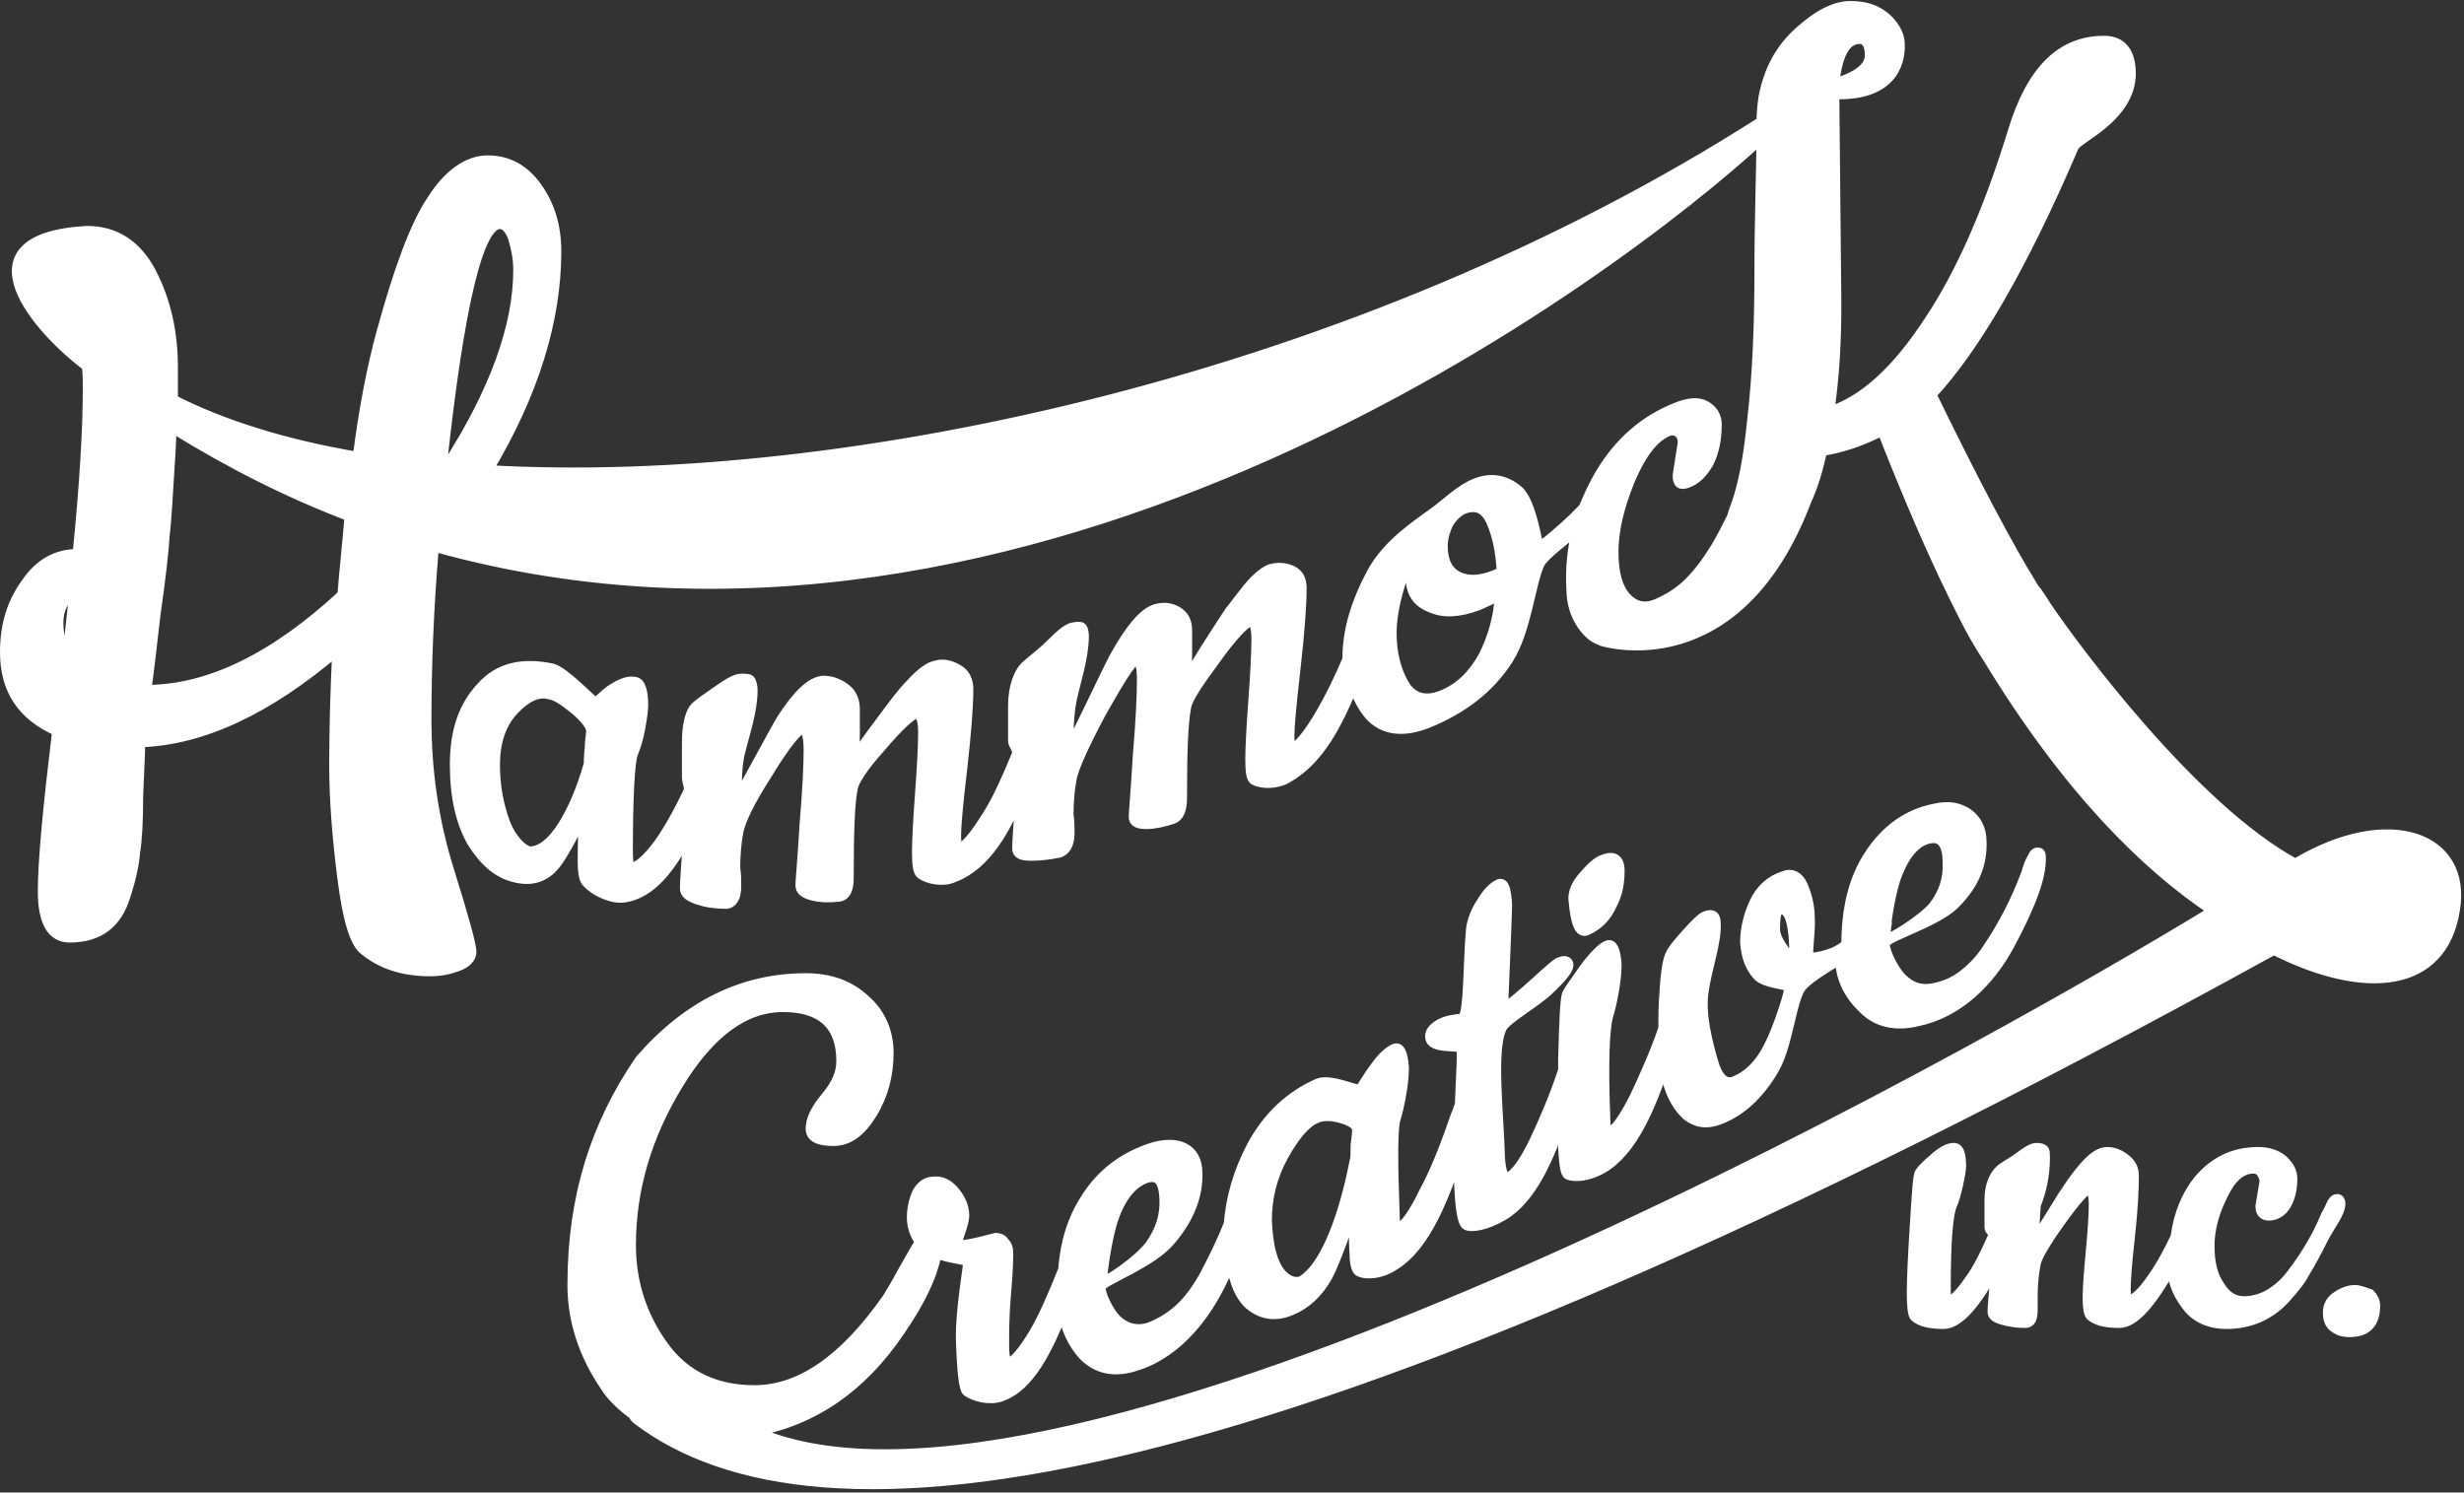
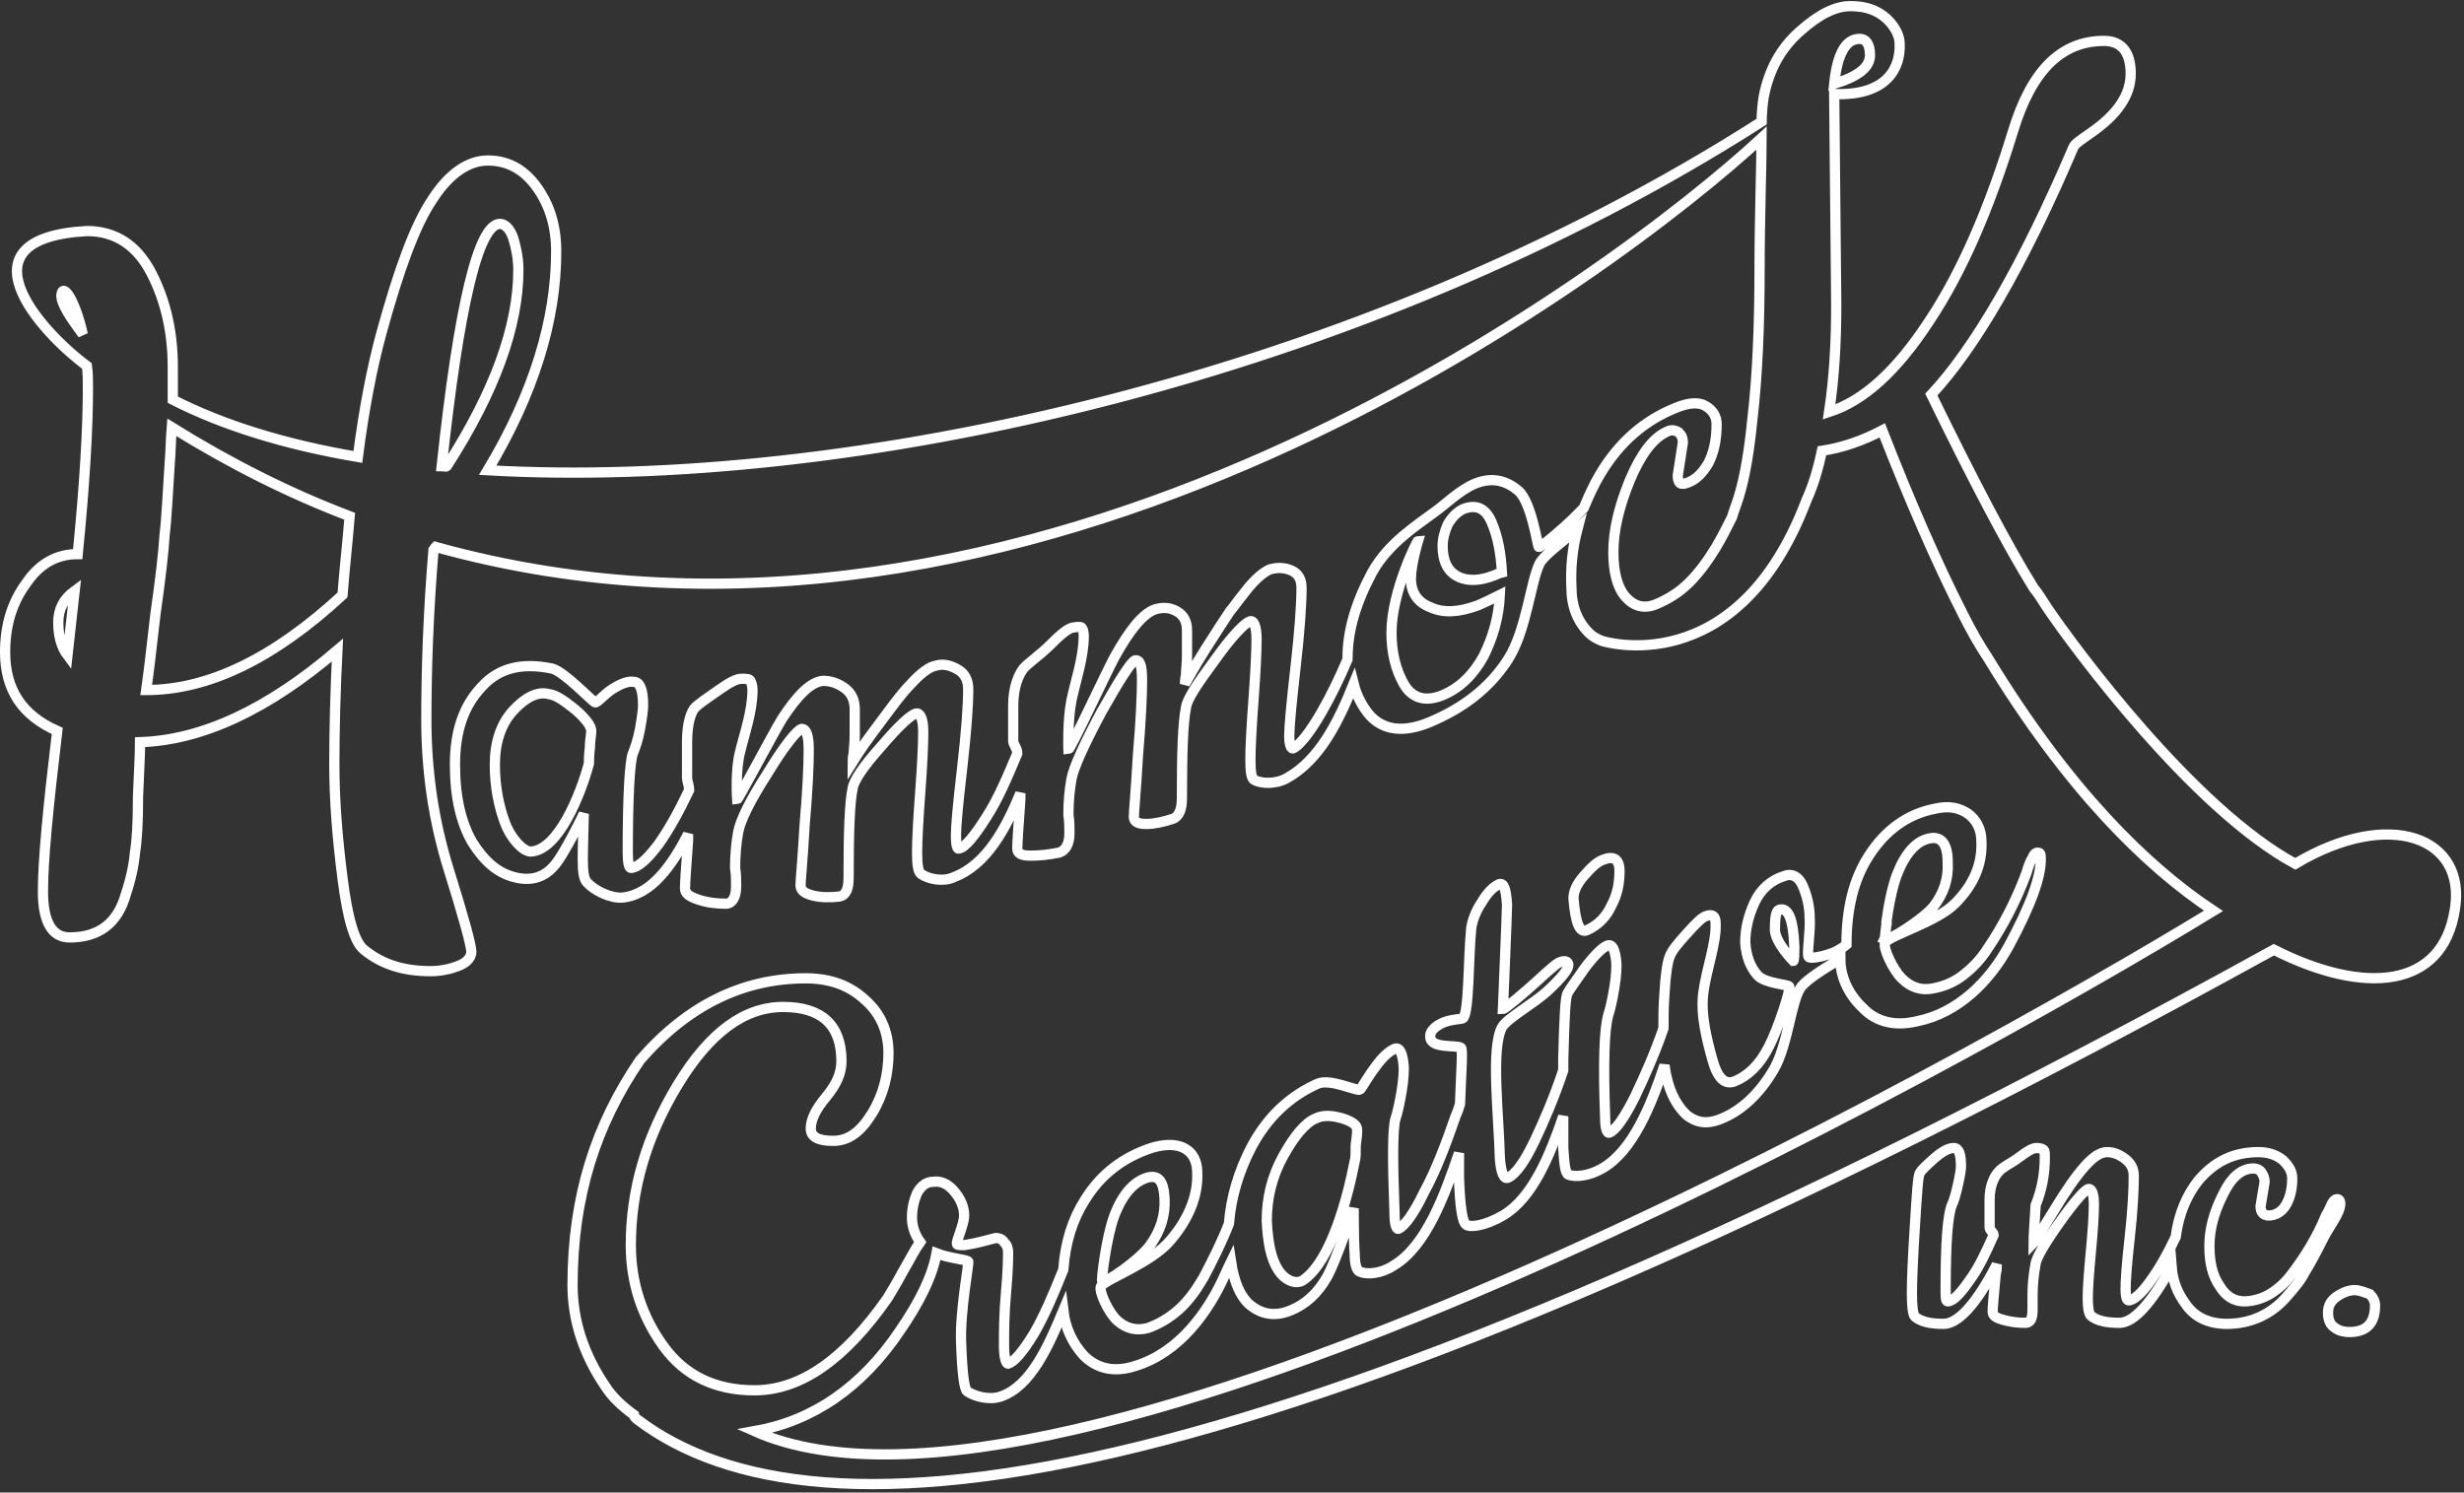
<svg xmlns="http://www.w3.org/2000/svg" width="241px" height="146px" viewBox="0 0 241 146" version="1.1">
  <rect x="0" y="0" width="241" height="146" fill="#333333" stroke="none" />
  <title>hc-logo</title>
  <desc>Created with Sketch.</desc>
  <defs />
  <g id="Page-1" stroke="none" stroke-width="1" fill="none" fill-rule="evenodd">
    <g id="hc-logo">
      <path d="M228.9,117.7 C228.9,117.5 228.8,117.3 228.6,117.3 C228.4,117.3 228.3,117.4 228.1,117.7 C228,117.9 227.8,118.4 227.5,118.9 C226.6,121.1 225.4,123 224.1,124.7 C223.5,125.5 222.8,126.1 222,126.6 C221.3,127 220.4,127.3 219.5,127.3 C218.5,127.3 217.7,126.8 217.1,125.8 C216.4,124.8 216.1,123.5 216.1,121.9 C216.1,120.3 216.5,118.7 217.4,116.9 C218.2,115.2 219.2,114.3 220.4,114.3 C220.7,114.3 221,114.4 221.2,114.7 C221.4,115 221.5,115.3 221.5,115.6 L221.1,118 C221.1,118.6 221.4,118.9 221.9,118.9 C222.5,118.9 223.1,118.6 223.5,118 C223.9,117.4 224.2,116.5 224.2,115.3 C224.2,114.6 223.9,114.1 223.3,113.5 C222.7,113 221.9,112.7 220.9,112.7 C218.5,112.7 216.6,113.6 215,115.5 C213.9,116.9 213.1,118.7 212.8,121 C212,122.7 211.2,124.1 210.4,125.2 C209.5,126.5 208.7,127.2 208.2,127.2 C208,127.2 207.9,126.8 207.9,126.1 C207.9,125.4 208,123.7 208.3,121.1 C208.6,118.4 208.7,116.4 208.7,115 C208.7,114.3 208.4,113.8 207.9,113.4 C207.4,113 206.8,112.7 206.1,112.7 C205.4,112.7 204.7,113.2 203.9,114.1 C203.1,115 202.1,116.4 200.9,118.4 C199.7,120.3 199.1,121.4 198.9,121.6 C198.9,120.9 199,119.7 199.1,117.9 C199.7,116.4 200,114.9 200,113.2 C200,112.9 200,112.6 199.9,112.5 C199.8,112.4 199.6,112.3 199.2,112.3 C198.8,112.3 198.3,112.6 197.5,113.2 C196.7,113.8 195.8,114.2 195.5,114.6 C195.2,114.9 194.6,115.8 194.6,117.3 L194.6,120.1 C194.6,120.3 195,120.6 195,120.8 C194.2,122.6 193.5,124.1 192.6,125.3 C191.7,126.6 191,127.3 190.5,127.3 C190.3,127.3 190.3,126.9 190.3,126 C190.3,121.6 190.5,118.9 190.9,117.9 C191.1,117.5 191.3,116.8 191.5,115.9 C191.7,115 191.8,114.4 191.8,114.1 C191.8,112.9 191.6,112.3 191.1,112.3 C190.6,112.3 190,112.6 189.2,113.3 C188.4,114 187.9,114.5 187.8,114.7 C187.6,114.9 187.5,116.6 187.3,119.8 C187.1,122.9 187,125.2 187,126.5 C187,127.8 187.1,128.6 187.3,128.8 C187.9,129.3 188.8,129.5 190.1,129.5 C191.5,129.5 193.3,127.6 195.3,123.7 C195.3,124 195.3,124.3 195.2,124.6 C195,126.7 194.9,127.9 194.9,128.3 C194.9,128.7 195.2,128.9 195.9,129.1 C196.6,129.3 197.3,129.4 198.1,129.4 C198.6,129.4 198.8,129 198.8,128.1 L198.8,126.7 C198.8,125.7 198.9,124.7 199.1,123.6 C199.2,123 200,121.6 201.5,119.5 C203,117.4 204,116.3 204.3,116.3 C204.6,116.3 204.8,116.8 204.8,117.8 C204.8,118.8 204.7,120.4 204.5,122.5 C204.3,124.6 204.2,126.1 204.2,127 C204.2,127.9 204.3,128.5 204.5,128.7 C205.1,129.2 206,129.4 207.3,129.4 C208.7,129.4 210.4,127.5 212.4,123.9 C212.5,125.2 212.9,126.4 213.8,127.6 C214.7,128.9 216.1,129.5 217.8,129.5 C220.1,129.5 222.1,128.6 223.6,126.9 C224.3,126.1 225,125.3 225.4,124.5 C225.9,123.7 226.5,122.6 227.2,121.2 C227.9,119.8 228.9,118.7 228.9,117.7 Z M230.3,126.2 C229.8,126.2 229.2,126.4 228.6,126.8 C228,127.2 227.7,127.7 227.7,128.4 C227.7,129.1 227.9,129.6 228.4,129.9 C228.8,130.2 229.3,130.3 229.8,130.3 C231.5,130.3 232.3,129.4 232.3,127.7 C232.3,127.3 232.1,126.9 231.8,126.6 C231.2,126.4 230.8,126.2 230.3,126.2 Z M155.2,91 C156.3,90.5 157.1,89.7 157.6,88.6 C158.2,87.5 158.4,86.4 158.4,85.2 C158.4,84 157.8,83.7 156.8,84.1 C156.2,84.3 155.6,84.9 154.9,85.7 C154.2,86.5 153.9,87.2 153.9,87.9 C154.1,90.3 154.5,91.3 155.2,91 Z M224.5,84.5 C214.5,79.1 202.9,63.4 200.2,59.4 C199.8,58.8 199.4,58.1 198.9,57.5 C196.3,53.3 193,47 188.9,38.6 C193.1,34.1 197.8,26.1 202.8,14.4 C202.9,14.1 203.5,13.7 204.5,13 C207.1,11.2 208.4,9.3 208.4,7.2 C208.4,5.1 207.5,4 205.8,4 C201.6,4 198.7,6.9 196.9,12.8 C194.6,20.3 191.9,26.6 188.7,31.4 C185.5,36.3 182.3,39.2 178.9,40.3 C179.4,37 179.6,33.5 179.6,29.8 L179.4,9.2 C184.7,9.4 185.9,6.5 185.8,4.3 C185.8,2.9 184.5,1.8 184.5,1.8 C183.6,1 182.5,0.6 181,0.6 C179.5,0.6 177.9,1.4 176,3.1 C174.1,4.8 173,6.9 172.5,9.5 C172.4,10.1 172.3,11.2 172.3,11.9 C132.9,37.1 82.8,48 47.7,46 C52.2,38.5 54.4,31.3 54.4,24.6 C54.4,22.2 53.8,20.1 52.5,18.3 C51.2,16.5 49.6,15.7 47.7,15.7 C45.8,15.7 43.9,17 42.3,19.5 C40.6,22 39,26.4 37.3,32.6 C36.4,35.9 35.6,40 35,44.7 C27.9,43.5 21.8,41.6 16.9,39.1 C16.9,38.1 16.9,37 16.9,35.9 C16.9,32.5 16.2,29.4 14.8,26.7 C13.4,24 11.3,22.6 8.5,22.6 C-4.2,23.3 3.8,32.3 8.5,35.8 C8.6,36.5 8.6,37.2 8.6,38 C8.6,41.8 8.3,47.2 7.6,54.2 C5.6,54.2 3.9,55.1 2.6,57 C1.2,58.9 0.5,61.1 0.5,63.8 C0.5,67.5 2.2,70 5.6,71.5 C4.7,79 4.2,84.2 4.2,87.2 C4.2,90.2 5.1,91.7 6.8,91.7 C9.7,91.7 11.5,90.3 12.3,87.5 C12.8,86 13.1,84.6 13.2,83.4 C13.4,82.2 13.5,80.4 13.5,77.9 C13.6,75.4 13.7,73.7 13.7,72.6 C19.8,72.4 26.2,69.4 33,63.6 C32.8,67.6 32.7,71.4 32.7,74.8 C32.7,78.3 33,82 33.5,85.9 C34,89.9 34.7,92.2 35.6,92.9 C37.3,94.3 39.4,95 42.1,95 C43.1,95 44,94.8 44.8,94.5 C45.6,94.2 46.1,93.7 46.1,93.1 C46.1,92.5 45.4,89.9 43.9,85.1 C42.4,80.3 41.7,75.4 41.7,70.4 C41.7,65.3 41.9,59.8 42.4,53.8 C42.5,53.7 42.5,53.6 42.6,53.5 C100.9,69.7 158,26.7 172.3,13.5 C172.3,15.6 172.1,21.7 172.1,26.2 C172.1,31.8 171.9,36.7 171.4,41 C171.1,44 170.7,46.5 170.1,48.5 C169.9,49.2 169.6,49.9 169.4,50.6 C168.9,51.6 168.4,52.6 167.8,53.6 C167,54.9 166.2,56 165.2,57 C164.3,57.9 163.2,58.6 162,59.1 C160.8,59.6 159.8,59.3 159,58.4 C158.2,57.5 157.8,56 157.8,54 C157.8,52 158.3,49.7 159.4,47 C160.5,44.4 161.7,42.8 163.1,42.2 C163.5,42 163.9,42.1 164.2,42.3 C164.5,42.6 164.6,42.9 164.6,43.3 C164.4,44.6 164.3,45.2 164.1,46.5 C164.1,47.3 164.4,47.5 165.1,47.2 C165.9,46.9 166.5,46.3 167.1,45.3 C167.6,44.3 167.9,43.1 167.9,41.5 C167.9,40.7 167.5,40.1 166.8,39.7 C166.1,39.3 165.1,39.4 163.9,39.9 C160.9,41.1 158.4,43.2 156.5,46.4 C155.9,47.4 155.4,48.5 154.9,49.7 C154.6,50 154.2,50.4 153.8,50.8 C153.2,51.4 150.7,53.6 150.5,53.5 C150.4,53.5 149.8,49.1 148.5,48 C147.2,46.9 145.8,46.7 144.3,47.3 C142.8,47.9 141.3,49.4 140.3,50.1 C138.7,51.3 135.8,53.1 134.2,56 C132.6,59 131.8,61.7 131.8,64.4 C131.8,64.4 131.8,64.5 131.8,64.5 C131,66.4 130.1,68.2 129.3,69.6 C128.1,71.7 127.1,72.9 126.5,73.2 C126.3,73.3 126.1,72.9 126.1,72 C126.1,71.1 126.3,68.9 126.7,65.4 C127.1,61.9 127.3,59.2 127.3,57.5 C127.3,56.7 127,56.1 126.3,55.8 C125.6,55.5 124.9,55.5 124.2,55.7 C123.5,56 122.6,56.8 121.7,58 C121.2,58.6 120.8,59.2 120.3,59.8 C119.9,60.4 119.1,61.6 117.9,63.5 C116.7,65.4 115.9,66.9 115.9,66.9 C115.9,66.9 115.9,66.5 116,66 C116,65.6 116.1,64.9 116.1,64.2 C116.1,63.4 116.1,62.6 116.1,61.7 C116.1,60.8 115.8,60.2 115.1,59.8 C114.4,59.4 113.7,59.4 113,59.6 C111.8,60 110.5,61.6 109,64.3 C108.2,65.8 104.7,73.3 104.5,73.3 C104.5,73.3 104.4,70.5 104.8,68.5 C105.2,66.6 106,64.3 106,62.2 C106,61.8 105.9,61.5 105.8,61.4 C105.7,61.3 105.4,61.3 104.9,61.4 C104.4,61.5 103.7,62.1 102.7,63.1 C101.7,64.1 100.5,64.9 100.1,65.4 C99.7,65.9 99.1,67.1 99.1,69 C99.1,70.4 99.1,71.1 99.1,72.5 C99.1,72.8 99.5,73.2 99.5,73.7 C98.5,76.1 97.6,78.2 96.5,79.9 C95.3,81.8 94.4,82.9 93.8,83 C93.6,83.1 93.5,82.6 93.5,81.7 C93.5,80.8 93.7,78.6 94.1,75.2 C94.5,71.7 94.7,69.1 94.7,67.4 C94.7,66.6 94.4,65.9 93.7,65.5 C93,65.1 92.3,64.9 91.6,65.1 C90.9,65.2 90,65.9 89.1,66.9 C88.6,67.4 88.2,67.9 87.8,68.4 C87.4,68.9 86.6,70 85.4,71.6 C84.2,73.2 83.4,74.5 83.4,74.5 C83.4,74.5 83.4,74.1 83.5,73.7 C83.5,73.3 83.6,72.7 83.6,71.9 C83.6,71.1 83.6,70.3 83.6,69.4 C83.6,68.5 83.3,67.8 82.6,67.3 C81.9,66.8 81.2,66.6 80.5,66.6 C79.3,66.7 78,68 76.5,70.3 C75.7,71.6 72.2,78.2 72.1,78.2 C72.1,78.2 71.9,75.3 72.4,73.5 C72.8,71.8 73.6,69.6 73.6,67.5 C73.6,67.1 73.5,66.8 73.4,66.6 C73.3,66.4 73,66.4 72.5,66.4 C72,66.4 71.3,66.8 70.3,67.5 C69.3,68.2 68.4,68.8 68,69.2 C67.6,69.6 67.2,70.7 67.2,72.6 C67.2,74 67.2,74.7 67.2,76.1 C67.2,76.4 67.4,76.8 67.4,77.3 C66.4,79.4 65.4,81.2 64.4,82.6 C63.2,84.2 62.3,84.9 61.7,84.9 C61.5,84.9 61.4,84.3 61.4,83.3 C61.4,77.8 61.6,74.5 61.9,73.7 C62.1,73.2 62.4,72.4 62.6,71.3 C62.8,70.2 62.9,69.4 62.9,69 C62.9,67.5 62.6,66.7 62,66.7 C61.4,66.6 60.7,66.9 59.9,67.4 C59.1,67.9 58.4,68.8 58.2,68.7 C57.9,68.6 55.2,65.7 54,65.4 C51.1,64.8 48.8,65.3 47.1,67.2 C45.3,69.1 44.5,71.6 44.5,74.8 C44.5,78 45.1,80.5 46.2,82.4 C47.4,84.3 48.7,85.4 50.3,85.8 C51.8,86.2 53.1,85.9 54.1,84.8 C55.1,83.8 57.1,79.6 57.1,79.6 C57.1,79.6 57,83 57,84.1 C57,85.2 57.1,86 57.4,86.3 C58.1,87.1 59.7,87.9 60.9,87.8 C63.8,87.5 65.8,84.5 67.3,81.6 C67.3,81.8 67.3,82 67.3,82.2 C67.1,84.9 67,86.4 67,86.9 C67,87.4 67.4,87.7 68.3,88 C69.2,88.3 70.1,88.4 71,88.4 C71.6,88.4 72,87.8 72,86.7 C72,86 72,85.6 71.9,84.9 C71.9,83.7 72,82.5 72.2,81.4 C72.4,80.3 73.3,78.4 75.1,75.6 C76.8,72.8 78,71.4 78.4,71.3 C78.9,71.3 79.1,72 79.1,73.4 C79.1,74.8 79,77.2 78.7,80.7 C78.5,84.2 78.3,86.1 78.3,86.6 C78.3,87.1 78.7,87.4 79.5,87.6 C80.3,87.8 81.2,87.8 82.1,87.7 C82.7,87.6 83,87 83,85.9 C83,81.4 83.1,78.5 83.4,77.1 C83.5,76.4 84.4,75 86.2,73 C87.9,71 89.1,69.9 89.6,69.8 C90,69.7 90.3,70.3 90.3,71.6 C90.3,72.9 90.2,74.9 90,77.6 C89.8,80.3 89.7,82.2 89.7,83.4 C89.7,84.6 89.8,85.3 90.1,85.5 C90.8,86 92.3,86.3 93.3,85.8 C96.5,84.6 98.4,81 99.8,77.6 C99.8,77.8 99.8,78 99.8,78.2 C99.6,80.9 99.5,82.5 99.5,83 C99.5,83.5 99.9,83.7 100.8,83.7 C101.7,83.7 102.6,83.6 103.6,83.4 C104.2,83.2 104.6,82.6 104.6,81.5 C104.6,80.8 104.6,80.4 104.5,79.7 C104.5,78.5 104.6,77.3 104.8,76.2 C105,75.1 106,72.9 107.7,69.7 C109.5,66.5 110.6,64.8 111,64.6 C111.5,64.5 111.7,65.1 111.7,66.5 C111.7,67.9 111.6,70.4 111.3,73.9 C111.1,77.4 110.9,79.4 110.9,79.9 C110.9,80.4 111.3,80.6 112.1,80.6 C112.9,80.6 113.8,80.4 114.7,80.1 C115.3,79.9 115.6,79.2 115.6,78.1 C115.6,73.6 115.7,70.7 116,69.2 C116.1,68.4 117.1,66.9 118.8,64.6 C120.5,62.2 121.7,61 122.2,60.8 C122.6,60.6 122.9,61.2 122.9,62.5 C122.9,63.8 122.8,65.8 122.6,68.5 C122.4,71.2 122.3,73.2 122.3,74.3 C122.3,75.5 122.4,76.2 122.7,76.3 C123.4,76.7 124.9,76.7 125.9,76.1 C129.1,74.3 130.9,70.6 132.4,66.9 C132.7,68.1 133.3,69.2 134,70 C135.3,71.4 137.2,71.7 139.7,70.7 C143.1,69.3 145.7,67.3 147.5,64.5 C149.3,61.7 149.7,56.9 150.6,55.1 C151.1,54.2 153,52.9 154.3,51.7 C153.8,53.6 153.6,55.5 153.7,57.5 C153.7,59.3 154.3,60.8 155.4,61.9 C155.8,62.3 156.2,62.5 156.7,62.7 L156.7,62.7 C156.7,62.7 169.9,66.9 176.7,48.9 C177.3,47.6 177.8,46 178.2,44.1 C180.2,43.8 182.2,43.1 184.1,42.1 C186.8,49 189.4,55 192,60.1 C192.8,61.7 193.6,63.1 194.4,64.3 C202.3,77.3 210,84.8 216.5,89.1 C191.3,104.5 103.7,153.3 73.8,140 C79.5,139 84.3,135.7 88,130.2 C90,127.3 91.2,124.8 91.6,122.6 C92.9,123.1 94.5,123.2 94.7,123.4 C94.8,123.5 93.9,128.2 94,131.2 C94.1,134.2 94.3,135.9 94.6,136.1 C95.3,136.6 96.8,137 97.9,136.6 C100.8,135.6 102.5,131.8 104,128.2 C104.2,129.9 104.9,131.4 106,132.6 C107.3,133.9 109,134.3 111.1,133.6 C115.3,132.3 118.2,128.4 119.9,124.5 C120.1,124.1 120.2,123.8 120.4,123.4 C120.7,125.4 121.3,126.8 122.2,127.6 C123.4,128.6 124.7,128.8 126.2,128.2 C127.7,127.6 128.9,126.5 129.8,124.9 C130.7,123.3 132.4,118.2 132.4,118.2 C132.4,118.2 132.4,121.5 132.5,122.6 C132.5,123.7 132.7,124.3 133,124.4 C133.7,124.7 135.1,124.6 136.3,123.8 C139.5,121.9 141.3,116.9 142.7,112.8 C142.7,113.7 142.7,114.5 142.7,115.2 C142.8,117.9 143,119.5 143.4,119.8 C143.8,120.1 145.3,119.9 147,118.9 C149.9,117.2 151.6,113 152.9,109.2 C152.9,110.5 152.9,111.6 152.9,112.3 C153,113.9 153.1,114.8 153.4,114.9 C154.1,115.2 155.5,115 156.7,114.3 C159.7,112.6 161.5,108.1 162.8,104.2 C163.1,106.5 163.9,108.1 165,109.1 C165.9,109.8 166.9,110 168.2,109.5 C170.3,108.7 172.1,107 173.5,104.6 C174.9,102.2 175.2,97.7 176.2,96.5 C176.8,95.8 178,95 180,93.8 C180,93.8 180,93.8 180,93.8 C180,95.8 181,97.5 182.3,98.7 C183.6,100 185.4,100.4 187.5,99.9 C191.5,99.1 194.6,96 196.5,92.5 C198.6,88.6 199.7,85.7 199.6,83.8 C199.6,83.5 199.5,83.4 199.3,83.4 C199.1,83.4 198.9,83.6 198.8,83.9 C198.6,84.2 198.4,84.7 198.2,85.4 C197.2,88.1 195.9,90.6 194.4,92.8 C193.7,93.9 192.9,94.7 192,95.4 C191.1,96.1 190.1,96.5 189,96.7 C187.9,96.9 186.9,96.6 186,95.7 C185.1,94.8 184.1,92.6 184.4,92.2 C184.8,91.5 189.4,90.2 191.2,88.4 C193,86.6 193.9,84.6 193.8,82.3 C193.8,81.1 193.3,80.2 192.5,79.6 C191.6,79 190.6,78.8 189.3,79.1 C186.6,79.6 184.4,81.2 182.8,83.7 C181.3,86 180.6,88.9 180.6,92.4 C180,92.9 179.4,93.2 178.7,93.4 C178.1,93.6 177,93.8 176.9,93.6 C176.7,93.4 177.1,91 177,89.8 C177,88.6 176.7,87.5 176.3,86.6 C175.9,85.7 175.2,85.4 174.5,85.7 C173.2,86.1 172.2,87 171.6,88.3 C171,89.6 170.7,90.9 170.7,92.2 C170.8,93.6 171.2,94.6 171.9,95.4 C172.6,96.2 174.9,96.3 175,96.5 C175.2,96.7 173.9,100.7 173,102.4 C172.1,104.2 170.9,105.3 169.6,105.8 C168.7,106.1 168,105.5 167.5,103.7 C167,101.9 166.3,99.3 166.6,97.1 C166.9,94.8 167.9,92.2 167.8,90.3 C167.8,89.6 167.5,89.4 166.9,89.6 C166.5,89.7 165.9,90.3 165,91.3 C164.1,92.3 163.5,93 163.3,93.6 C163.1,94.1 162.9,95.3 162.8,97.2 C162.7,98.5 162.7,99.6 162.7,100.6 C161.8,103.2 160.8,105.4 159.9,107.3 C158.9,109.3 158,110.6 157.4,110.8 C157.2,110.9 157,110.4 157,109.4 C156.8,104.1 156.9,100.7 157.3,99.3 C157.5,98.7 157.7,97.8 157.9,96.6 C158.1,95.4 158.1,94.6 158.1,94.3 C158,92.9 157.7,92.3 157.2,92.5 C156.7,92.7 155.9,93.5 155,94.7 C154.1,96 153.5,96.8 153.3,97.2 C153.1,97.6 153,99.7 152.9,103.6 C152.9,104 152.9,104.3 152.9,104.7 C152,107.4 151,109.7 150.1,111.6 C149.1,113.7 148.2,114.9 147.5,115.2 C147.1,115.4 146.8,114.7 146.7,113.3 C146.6,109.1 145.8,102.6 146.9,100.5 C147.4,99.6 150,98.2 151.4,96.9 C152.8,95.6 153.4,94.8 153.4,94.4 C153.4,94 153,93.9 152.4,94.2 C152.2,94.3 151.5,94.9 150.3,96 C149.1,97.1 147.2,98.7 147,98.7 C147,98.7 147.4,89.2 147.4,88.5 C147.3,87 147.1,86.3 146.6,86.5 C146,86.8 145.5,87.3 144.9,88.3 C144.3,89.2 144,90.1 143.9,90.8 C143.6,93.8 143.7,99 143.1,99.6 C143,99.7 141.8,99.7 141,100.1 C140.2,100.5 139.8,101 139.9,101.5 C140,102.6 142.6,102.2 142.9,102.5 C143.1,102.6 142.9,105.1 142.8,108 C142.7,108.3 142.6,108.7 142.4,109.1 C141.4,112 140.4,114.6 139.3,116.6 C138.3,118.7 137.4,119.9 136.8,120.2 C136.6,120.3 136.4,119.8 136.4,118.8 C136.2,113.5 136.2,110.3 136.5,109.4 C136.7,108.8 136.9,107.9 137.1,106.7 C137.3,105.5 137.3,104.7 137.3,104.4 C137.2,103 136.9,102.4 136.4,102.6 C135.9,102.8 135.2,103.4 134.5,104.4 C133.8,105.3 133.1,106.6 133,106.6 C132.6,106.7 130.1,105.5 128.9,106 C126.2,107.2 124,109.2 122.4,112.2 C121.1,114.7 120.4,117.2 120.2,119.7 C119.5,121.5 118.6,123.3 117.7,125 C117,126.2 116.2,127.3 115.3,128.1 C114.4,128.9 113.4,129.5 112.3,129.9 C111.2,130.2 110.2,130 109.3,129.2 C108.4,128.4 107.4,126.2 107.7,125.8 C108.2,125.1 112.7,123.5 114.5,121.3 C116.3,119.2 117.2,116.9 117.1,114.7 C117.1,113.5 116.6,112.7 115.8,112.3 C115,111.9 113.9,111.9 112.6,112.3 C109.9,113.2 107.7,114.8 106.1,117.4 C104.9,119.3 104.2,121.5 104,124.2 C103,126.7 102.1,128.8 101.1,130.5 C100,132.3 99.2,133.2 98.6,133.4 C98.4,133.4 98.2,132.8 98.2,131.6 C98.2,130.3 98.2,128.6 98.4,126.4 C98.6,124.2 98.6,122.9 98.6,122.5 C98.6,122.1 98.5,121.8 98.2,121.5 C98,121.2 97.7,121.1 97.4,121.1 C96.2,121.4 95.6,121.6 94.3,121.8 C94,121.8 93.6,121.8 93.6,121.7 C93.5,121.4 94.3,119.8 94.3,118.9 C94.3,118 93.9,117.2 93.3,116.5 C92.7,115.8 92,115.5 91.3,115.6 C90.6,115.6 90.1,116 89.7,116.7 C89.4,117.4 89.2,118.2 89.2,119.1 C89.2,120 89.5,120.8 90,121.5 C90,121.5 90,121.5 90,121.5 C89.5,122.2 89,123.2 88.3,124.4 C87.6,125.7 87.1,126.5 86.8,127 C82.6,133 78.3,136 73.8,136 C70,136 67,134.6 64.9,131.7 C62.8,128.8 61.7,125.5 61.7,121.8 C61.7,116.4 63.2,111.2 66.3,106.1 C69.4,101 72.8,98.5 76.6,98.5 C80.4,98.5 82.3,100.3 82.3,103.8 C82.3,105 81.8,106.1 80.8,107.3 C79.8,108.5 79.3,109.5 79.3,110.4 C79.3,111.2 80,111.6 81.5,111.6 C83,111.6 84.2,110.7 85.3,108.9 C86.4,107.1 86.9,105.1 86.9,103 C86.9,100.9 86.1,99.1 84.6,97.8 C83.1,96.4 81.2,95.7 78.8,95.7 C72.6,95.7 67.2,98.4 62.6,103.7 C58.3,110 56,117 56,125.7 C56,129.2 57.1,132.5 59.2,135.6 C59.9,136.7 60.9,137.6 62,138.4 C62,138.5 62.1,138.7 62.4,138.9 C79.8,152 122.3,148.1 222.4,92.9 C231.3,97.4 238.9,96.7 240.1,89 C241.3,81.9 233.7,79 224.5,84.5 Z M181.9,3.8 C182.5,3.8 182.9,4.3 182.9,5.4 C182.9,6.6 181.7,7.5 179.4,8.2 C179.7,5.3 180.5,3.8 181.9,3.8 Z M6,28.9 C6.1,27.6 7.3,29.2 8.1,32.7 C7,31.2 6,29.8 6,28.9 Z M6.6,64.1 C6,63.3 5.7,62.2 5.7,60.9 C5.7,59.6 6.2,58.6 7.3,57.8 L6.6,64.1 Z M33.5,58.2 C26.8,64.4 20.4,67.5 14.3,67.5 C14.5,66.1 14.8,63.7 15.2,60.1 C15.7,56.6 16,54 16.1,52.3 C16.3,50.7 16.4,48.3 16.6,45.3 C16.7,44.2 16.7,43 16.8,41.8 C22.6,45.4 28.4,48.3 34.2,50.5 C34,53 33.7,55.6 33.5,58.2 Z M43.2,45.6 C44.9,29.8 46.8,21.9 48.9,21.9 C49.4,21.9 49.9,22.4 50.2,23.3 C50.5,24.3 50.7,25.3 50.7,26.4 C50.7,31.9 48.4,38.3 43.7,45.6 C43.6,45.7 43.4,45.6 43.2,45.6 Z M57.7,73.1 C57.6,73.9 57.6,74.5 57.6,74.7 C56.8,77.7 54.6,83.2 51.9,83.3 C51.2,83.3 50,82.1 49.4,80.5 C48.8,78.9 48.4,77 48.4,74.8 C48.4,72.6 49,70.8 50.2,69.5 C51.4,68.2 52.6,67.6 53.7,67.9 C54.4,68 55.1,68.5 56,69.2 C56.9,69.9 57.7,70.8 57.8,71.3 C57.9,71.6 57.7,72.3 57.7,73.1 Z M145.1,64.2 C144.1,66 142.8,67.3 141.1,68 C139.4,68.7 138.1,68.3 137.3,66.9 C136.5,65.5 136.1,63.8 136.1,61.9 C136.1,57.9 138.6,52.9 138.7,52.9 C138.7,52.9 138,55.2 138,56.6 C138,57.9 138.6,58.9 139.9,59.4 C141.2,60 142.7,59.9 144.6,59.2 C145.5,58.8 145.9,58.6 146.7,58.2 C146.6,60.4 146,62.4 145.1,64.2 Z M146.1,56.3 C144.8,56.8 143.6,56.9 142.6,56.4 C141.6,55.9 141.1,54.9 141.1,53.4 C141.1,52.7 141.3,52 141.6,51.3 C142,50.6 142.5,50.1 143.1,49.8 C144.4,49.3 145.3,49.7 145.9,51.1 C146.5,52.5 146.8,54.1 146.9,56 C146.5,56.1 146.4,56.2 146.1,56.3 Z M184.5,90.5 C184.5,90.4 184.6,90.3 184.5,90.2 C184.5,90.2 184.5,90.2 184.5,90.2 C184.7,88.7 185.1,86.6 185.6,85.4 C186.4,83.4 187.5,82.2 188.8,82 C189.9,81.8 190.5,82.6 190.5,84.3 C190.6,86 190.1,87.4 189.1,88.7 C188.1,89.9 184.7,92.1 184.3,91.9 C184.4,91.7 184.4,91.2 184.5,90.5 Z M173.6,91 C173.6,89.8 173.7,89.1 174,89 C174.9,88.7 175.4,89.9 175.5,92.6 C175.5,93.1 175.5,94 175.4,94 C175.4,94 173.7,92.3 173.6,91 Z M125.5,113.1 C126.6,111.1 127.7,109.8 128.7,109.4 C129.3,109.1 130.1,109.1 130.9,109.3 C131.8,109.5 132.6,109.9 132.7,110.3 C132.8,110.5 132.7,111.3 132.6,112 C132.6,112.8 132.6,113.3 132.5,113.6 C131.8,117.2 130.2,123.3 127.5,125.2 C126.8,125.7 125.7,125.3 125,124.2 C124.3,123.1 124,121.5 123.9,119.4 C123.9,117.2 124.4,115.1 125.5,113.1 Z M109,118.9 C109.8,116.8 110.9,115.6 112.2,115.2 C113.3,114.9 113.8,115.5 113.9,117.2 C114,118.9 113.5,120.4 112.5,121.8 C111.5,123.2 108.1,125.6 107.8,125.3 C107.7,125.3 108.2,121 109,118.9 Z" id="outline" stroke="#FFFFFF" />
-       <path d="M228.9,117.7 C228.9,117.5 228.8,117.3 228.6,117.3 C228.4,117.3 228.3,117.4 228.1,117.7 C228,117.9 227.8,118.4 227.5,118.9 C226.6,121.1 225.4,123 224.1,124.7 C223.5,125.5 222.8,126.1 222,126.6 C221.3,127 220.4,127.3 219.5,127.3 C218.5,127.3 217.7,126.8 217.1,125.8 C216.4,124.8 216.1,123.5 216.1,121.9 C216.1,120.3 216.5,118.7 217.4,116.9 C218.2,115.2 219.2,114.3 220.4,114.3 C220.7,114.3 221,114.4 221.2,114.7 C221.4,115 221.5,115.3 221.5,115.6 L221.1,118 C221.1,118.6 221.4,118.9 221.9,118.9 C222.5,118.9 223.1,118.6 223.5,118 C223.9,117.4 224.2,116.5 224.2,115.3 C224.2,114.6 223.9,114.1 223.3,113.5 C222.7,113 221.9,112.7 220.9,112.7 C218.5,112.7 216.6,113.6 215,115.5 C213.9,116.9 213.1,118.7 212.8,121 C212,122.7 211.2,124.1 210.4,125.2 C209.5,126.5 208.7,127.2 208.2,127.2 C208,127.2 207.9,126.8 207.9,126.1 C207.9,125.4 208,123.7 208.3,121.1 C208.6,118.4 208.7,116.4 208.7,115 C208.7,114.3 208.4,113.8 207.9,113.4 C207.4,113 206.8,112.7 206.1,112.7 C205.4,112.7 204.7,113.2 203.9,114.1 C203.1,115 202.1,116.4 200.9,118.4 C199.7,120.3 199.1,121.4 198.9,121.6 C198.9,120.9 199,119.7 199.1,117.9 C199.7,116.4 200,114.9 200,113.2 C200,112.9 200,112.6 199.9,112.5 C199.8,112.4 199.6,112.3 199.2,112.3 C198.8,112.3 198.3,112.6 197.5,113.2 C196.7,113.8 195.8,114.2 195.5,114.6 C195.2,114.9 194.6,115.8 194.6,117.3 L194.6,120.1 C194.6,120.3 195,120.6 195,120.8 C194.2,122.6 193.5,124.1 192.6,125.3 C191.7,126.6 191,127.3 190.5,127.3 C190.3,127.3 190.3,126.9 190.3,126 C190.3,121.6 190.5,118.9 190.9,117.9 C191.1,117.5 191.3,116.8 191.5,115.9 C191.7,115 191.8,114.4 191.8,114.1 C191.8,112.9 191.6,112.3 191.1,112.3 C190.6,112.3 190,112.6 189.2,113.3 C188.4,114 187.9,114.5 187.8,114.7 C187.6,114.9 187.5,116.6 187.3,119.8 C187.1,122.9 187,125.2 187,126.5 C187,127.8 187.1,128.6 187.3,128.8 C187.9,129.3 188.8,129.5 190.1,129.5 C191.5,129.5 193.3,127.6 195.3,123.7 C195.3,124 195.3,124.3 195.2,124.6 C195,126.7 194.9,127.9 194.9,128.3 C194.9,128.7 195.2,128.9 195.9,129.1 C196.6,129.3 197.3,129.4 198.1,129.4 C198.6,129.4 198.8,129 198.8,128.1 L198.8,126.7 C198.8,125.7 198.9,124.7 199.1,123.6 C199.2,123 200,121.6 201.5,119.5 C203,117.4 204,116.3 204.3,116.3 C204.6,116.3 204.8,116.8 204.8,117.8 C204.8,118.8 204.7,120.4 204.5,122.5 C204.3,124.6 204.2,126.1 204.2,127 C204.2,127.9 204.3,128.5 204.5,128.7 C205.1,129.2 206,129.4 207.3,129.4 C208.7,129.4 210.4,127.5 212.4,123.9 C212.5,125.2 212.9,126.4 213.8,127.6 C214.7,128.9 216.1,129.5 217.8,129.5 C220.1,129.5 222.1,128.6 223.6,126.9 C224.3,126.1 225,125.3 225.4,124.5 C225.9,123.7 226.5,122.6 227.2,121.2 C227.9,119.8 228.9,118.7 228.9,117.7 Z M230.3,126.2 C229.8,126.2 229.2,126.4 228.6,126.8 C228,127.2 227.7,127.7 227.7,128.4 C227.7,129.1 227.9,129.6 228.4,129.9 C228.8,130.2 229.3,130.3 229.8,130.3 C231.5,130.3 232.3,129.4 232.3,127.7 C232.3,127.3 232.1,126.9 231.8,126.6 C231.2,126.4 230.8,126.2 230.3,126.2 Z M155.2,91 C156.3,90.5 157.1,89.7 157.6,88.6 C158.2,87.5 158.4,86.4 158.4,85.2 C158.4,84 157.8,83.7 156.8,84.1 C156.2,84.3 155.6,84.9 154.9,85.7 C154.2,86.5 153.9,87.2 153.9,87.9 C154.1,90.3 154.5,91.3 155.2,91 Z M224.5,84.5 C214.5,79.1 202.9,63.4 200.2,59.4 C199.8,58.8 199.4,58.1 198.9,57.5 C196.3,53.3 193,47 188.9,38.6 C193.1,34.1 197.8,26.1 202.8,14.4 C202.9,14.1 203.5,13.7 204.5,13 C207.1,11.2 208.4,9.3 208.4,7.2 C208.4,5.1 207.5,4 205.8,4 C201.6,4 198.7,6.9 196.9,12.8 C194.6,20.3 191.9,26.6 188.7,31.4 C185.5,36.3 182.3,39.2 178.9,40.3 C179.4,37 179.6,33.5 179.6,29.8 L179.4,9.2 C184.7,9.4 185.9,6.5 185.8,4.3 C185.8,2.9 184.5,1.8 184.5,1.8 C183.6,1 182.5,0.6 181,0.6 C179.5,0.6 177.9,1.4 176,3.1 C174.1,4.8 173,6.9 172.5,9.5 C172.4,10.1 172.3,11.2 172.3,11.9 C132.9,37.1 82.8,48 47.7,46 C52.2,38.5 54.4,31.3 54.4,24.6 C54.4,22.2 53.8,20.1 52.5,18.3 C51.2,16.5 49.6,15.7 47.7,15.7 C45.8,15.7 43.9,17 42.3,19.5 C40.6,22 39,26.4 37.3,32.6 C36.4,35.9 35.6,40 35,44.7 C27.9,43.5 21.8,41.6 16.9,39.1 C16.9,38.1 16.9,37 16.9,35.9 C16.9,32.5 16.2,29.4 14.8,26.7 C13.4,24 11.3,22.6 8.5,22.6 C-4.2,23.3 3.8,32.3 8.5,35.8 C8.6,36.5 8.6,37.2 8.6,38 C8.6,41.8 8.3,47.2 7.6,54.2 C5.6,54.2 3.9,55.1 2.6,57 C1.2,58.9 0.5,61.1 0.5,63.8 C0.5,67.5 2.2,70 5.6,71.5 C4.7,79 4.2,84.2 4.2,87.2 C4.2,90.2 5.1,91.7 6.8,91.7 C9.7,91.7 11.5,90.3 12.3,87.5 C12.8,86 13.1,84.6 13.2,83.4 C13.4,82.2 13.5,80.4 13.5,77.9 C13.6,75.4 13.7,73.7 13.7,72.6 C19.8,72.4 26.2,69.4 33,63.6 C32.8,67.6 32.7,71.4 32.7,74.8 C32.7,78.3 33,82 33.5,85.9 C34,89.9 34.7,92.2 35.6,92.9 C37.3,94.3 39.4,95 42.1,95 C43.1,95 44,94.8 44.8,94.5 C45.6,94.2 46.1,93.7 46.1,93.1 C46.1,92.5 45.4,89.9 43.9,85.1 C42.4,80.3 41.7,75.4 41.7,70.4 C41.7,65.3 41.9,59.8 42.4,53.8 C42.5,53.7 42.5,53.6 42.6,53.5 C100.9,69.7 158,26.7 172.3,13.5 C172.3,15.6 172.1,21.7 172.1,26.2 C172.1,31.8 171.9,36.7 171.4,41 C171.1,44 170.7,46.5 170.1,48.5 C169.9,49.2 169.6,49.9 169.4,50.6 C168.9,51.6 168.4,52.6 167.8,53.6 C167,54.9 166.2,56 165.2,57 C164.3,57.9 163.2,58.6 162,59.1 C160.8,59.6 159.8,59.3 159,58.4 C158.2,57.5 157.8,56 157.8,54 C157.8,52 158.3,49.7 159.4,47 C160.5,44.4 161.7,42.8 163.1,42.2 C163.5,42 163.9,42.1 164.2,42.3 C164.5,42.6 164.6,42.9 164.6,43.3 C164.4,44.6 164.3,45.2 164.1,46.5 C164.1,47.3 164.4,47.5 165.1,47.2 C165.9,46.9 166.5,46.3 167.1,45.3 C167.6,44.3 167.9,43.1 167.9,41.5 C167.9,40.7 167.5,40.1 166.8,39.7 C166.1,39.3 165.1,39.4 163.9,39.9 C160.9,41.1 158.4,43.2 156.5,46.4 C155.9,47.4 155.4,48.5 154.9,49.7 C154.6,50 154.2,50.4 153.8,50.8 C153.2,51.4 150.7,53.6 150.5,53.5 C150.4,53.5 149.8,49.1 148.5,48 C147.2,46.9 145.8,46.7 144.3,47.3 C142.8,47.9 141.3,49.4 140.3,50.1 C138.7,51.3 135.8,53.1 134.2,56 C132.6,59 131.8,61.7 131.8,64.4 C131.8,64.4 131.8,64.5 131.8,64.5 C131,66.4 130.1,68.2 129.3,69.6 C128.1,71.7 127.1,72.9 126.5,73.2 C126.3,73.3 126.1,72.9 126.1,72 C126.1,71.1 126.3,68.9 126.7,65.4 C127.1,61.9 127.3,59.2 127.3,57.5 C127.3,56.7 127,56.1 126.3,55.8 C125.6,55.5 124.9,55.5 124.2,55.7 C123.5,56 122.6,56.8 121.7,58 C121.2,58.6 120.8,59.2 120.3,59.8 C119.9,60.4 119.1,61.6 117.9,63.5 C116.7,65.4 115.9,66.9 115.9,66.9 C115.9,66.9 115.9,66.5 116,66 C116,65.6 116.1,64.9 116.1,64.2 C116.1,63.4 116.1,62.6 116.1,61.7 C116.1,60.8 115.8,60.2 115.1,59.8 C114.4,59.4 113.7,59.4 113,59.6 C111.8,60 110.5,61.6 109,64.3 C108.2,65.8 104.7,73.3 104.5,73.3 C104.5,73.3 104.4,70.5 104.8,68.5 C105.2,66.6 106,64.3 106,62.2 C106,61.8 105.9,61.5 105.8,61.4 C105.7,61.3 105.4,61.3 104.9,61.4 C104.4,61.5 103.7,62.1 102.7,63.1 C101.7,64.1 100.5,64.9 100.1,65.4 C99.7,65.9 99.1,67.1 99.1,69 C99.1,70.4 99.1,71.1 99.1,72.5 C99.1,72.8 99.5,73.2 99.5,73.7 C98.5,76.1 97.6,78.2 96.5,79.9 C95.3,81.8 94.4,82.9 93.8,83 C93.6,83.1 93.5,82.6 93.5,81.7 C93.5,80.8 93.7,78.6 94.1,75.2 C94.5,71.7 94.7,69.1 94.7,67.4 C94.7,66.6 94.4,65.9 93.7,65.5 C93,65.1 92.3,64.9 91.6,65.1 C90.9,65.2 90,65.9 89.1,66.9 C88.6,67.4 88.2,67.9 87.8,68.4 C87.4,68.9 86.6,70 85.4,71.6 C84.2,73.2 83.4,74.5 83.4,74.5 C83.4,74.5 83.4,74.1 83.5,73.7 C83.5,73.3 83.6,72.7 83.6,71.9 C83.6,71.1 83.6,70.3 83.6,69.4 C83.6,68.5 83.3,67.8 82.6,67.3 C81.9,66.8 81.2,66.6 80.5,66.6 C79.3,66.7 78,68 76.5,70.3 C75.7,71.6 72.2,78.2 72.1,78.2 C72.1,78.2 71.9,75.3 72.4,73.5 C72.8,71.8 73.6,69.6 73.6,67.5 C73.6,67.1 73.5,66.8 73.4,66.6 C73.3,66.4 73,66.4 72.5,66.4 C72,66.4 71.3,66.8 70.3,67.5 C69.3,68.2 68.4,68.8 68,69.2 C67.6,69.6 67.2,70.7 67.2,72.6 C67.2,74 67.2,74.7 67.2,76.1 C67.2,76.4 67.4,76.8 67.4,77.3 C66.4,79.4 65.4,81.2 64.4,82.6 C63.2,84.2 62.3,84.9 61.7,84.9 C61.5,84.9 61.4,84.3 61.4,83.3 C61.4,77.8 61.6,74.5 61.9,73.7 C62.1,73.2 62.4,72.4 62.6,71.3 C62.8,70.2 62.9,69.4 62.9,69 C62.9,67.5 62.6,66.7 62,66.7 C61.4,66.6 60.7,66.9 59.9,67.4 C59.1,67.9 58.4,68.8 58.2,68.7 C57.9,68.6 55.2,65.7 54,65.4 C51.1,64.8 48.8,65.3 47.1,67.2 C45.3,69.1 44.5,71.6 44.5,74.8 C44.5,78 45.1,80.5 46.2,82.4 C47.4,84.3 48.7,85.4 50.3,85.8 C51.8,86.2 53.1,85.9 54.1,84.8 C55.1,83.8 57.1,79.6 57.1,79.6 C57.1,79.6 57,83 57,84.1 C57,85.2 57.1,86 57.4,86.3 C58.1,87.1 59.7,87.9 60.9,87.8 C63.8,87.5 65.8,84.5 67.3,81.6 C67.3,81.8 67.3,82 67.3,82.2 C67.1,84.9 67,86.4 67,86.9 C67,87.4 67.4,87.7 68.3,88 C69.2,88.3 70.1,88.4 71,88.4 C71.6,88.4 72,87.8 72,86.7 C72,86 72,85.6 71.9,84.9 C71.9,83.7 72,82.5 72.2,81.4 C72.4,80.3 73.3,78.4 75.1,75.6 C76.8,72.8 78,71.4 78.4,71.3 C78.9,71.3 79.1,72 79.1,73.4 C79.1,74.8 79,77.2 78.7,80.7 C78.5,84.2 78.3,86.1 78.3,86.6 C78.3,87.1 78.7,87.4 79.5,87.6 C80.3,87.8 81.2,87.8 82.1,87.7 C82.7,87.6 83,87 83,85.9 C83,81.4 83.1,78.5 83.4,77.1 C83.5,76.4 84.4,75 86.2,73 C87.9,71 89.1,69.9 89.6,69.8 C90,69.7 90.3,70.3 90.3,71.6 C90.3,72.9 90.2,74.9 90,77.6 C89.8,80.3 89.7,82.2 89.7,83.4 C89.7,84.6 89.8,85.3 90.1,85.5 C90.8,86 92.3,86.3 93.3,85.8 C96.5,84.6 98.4,81 99.8,77.6 C99.8,77.8 99.8,78 99.8,78.2 C99.6,80.9 99.5,82.5 99.5,83 C99.5,83.5 99.9,83.7 100.8,83.7 C101.7,83.7 102.6,83.6 103.6,83.4 C104.2,83.2 104.6,82.6 104.6,81.5 C104.6,80.8 104.6,80.4 104.5,79.7 C104.5,78.5 104.6,77.3 104.8,76.2 C105,75.1 106,72.9 107.7,69.7 C109.5,66.5 110.6,64.8 111,64.6 C111.5,64.5 111.7,65.1 111.7,66.5 C111.7,67.9 111.6,70.4 111.3,73.9 C111.1,77.4 110.9,79.4 110.9,79.9 C110.9,80.4 111.3,80.6 112.1,80.6 C112.9,80.6 113.8,80.4 114.7,80.1 C115.3,79.9 115.6,79.2 115.6,78.1 C115.6,73.6 115.7,70.7 116,69.2 C116.1,68.4 117.1,66.9 118.8,64.6 C120.5,62.2 121.7,61 122.2,60.8 C122.6,60.6 122.9,61.2 122.9,62.5 C122.9,63.8 122.8,65.8 122.6,68.5 C122.4,71.2 122.3,73.2 122.3,74.3 C122.3,75.5 122.4,76.2 122.7,76.3 C123.4,76.7 124.9,76.7 125.9,76.1 C129.1,74.3 130.9,70.6 132.4,66.9 C132.7,68.1 133.3,69.2 134,70 C135.3,71.4 137.2,71.7 139.7,70.7 C143.1,69.3 145.7,67.3 147.5,64.5 C149.3,61.7 149.7,56.9 150.6,55.1 C151.1,54.2 153,52.9 154.3,51.7 C153.8,53.6 153.6,55.5 153.7,57.5 C153.7,59.3 154.3,60.8 155.4,61.9 C155.8,62.3 156.2,62.5 156.7,62.7 L156.7,62.7 C156.7,62.7 169.9,66.9 176.7,48.9 C177.3,47.6 177.8,46 178.2,44.1 C180.2,43.8 182.2,43.1 184.1,42.1 C186.8,49 189.4,55 192,60.1 C192.8,61.7 193.6,63.1 194.4,64.3 C202.3,77.3 210,84.8 216.5,89.1 C191.3,104.5 103.7,153.3 73.8,140 C79.5,139 84.3,135.7 88,130.2 C90,127.3 91.2,124.8 91.6,122.6 C92.9,123.1 94.5,123.2 94.7,123.4 C94.8,123.5 93.9,128.2 94,131.2 C94.1,134.2 94.3,135.9 94.6,136.1 C95.3,136.6 96.8,137 97.9,136.6 C100.8,135.6 102.5,131.8 104,128.2 C104.2,129.9 104.9,131.4 106,132.6 C107.3,133.9 109,134.3 111.1,133.6 C115.3,132.3 118.2,128.4 119.9,124.5 C120.1,124.1 120.2,123.8 120.4,123.4 C120.7,125.4 121.3,126.8 122.2,127.6 C123.4,128.6 124.7,128.8 126.2,128.2 C127.7,127.6 128.9,126.5 129.8,124.9 C130.7,123.3 132.4,118.2 132.4,118.2 C132.4,118.2 132.4,121.5 132.5,122.6 C132.5,123.7 132.7,124.3 133,124.4 C133.7,124.7 135.1,124.6 136.3,123.8 C139.5,121.9 141.3,116.9 142.7,112.8 C142.7,113.7 142.7,114.5 142.7,115.2 C142.8,117.9 143,119.5 143.4,119.8 C143.8,120.1 145.3,119.9 147,118.9 C149.9,117.2 151.6,113 152.9,109.2 C152.9,110.5 152.9,111.6 152.9,112.3 C153,113.9 153.1,114.8 153.4,114.9 C154.1,115.2 155.5,115 156.7,114.3 C159.7,112.6 161.5,108.1 162.8,104.2 C163.1,106.5 163.9,108.1 165,109.1 C165.9,109.8 166.9,110 168.2,109.5 C170.3,108.7 172.1,107 173.5,104.6 C174.9,102.2 175.2,97.7 176.2,96.5 C176.8,95.8 178,95 180,93.8 C180,93.8 180,93.8 180,93.8 C180,95.8 181,97.5 182.3,98.7 C183.6,100 185.4,100.4 187.5,99.9 C191.5,99.1 194.6,96 196.5,92.5 C198.6,88.6 199.7,85.7 199.6,83.8 C199.6,83.5 199.5,83.4 199.3,83.4 C199.1,83.4 198.9,83.6 198.8,83.9 C198.6,84.2 198.4,84.7 198.2,85.4 C197.2,88.1 195.9,90.6 194.4,92.8 C193.7,93.9 192.9,94.7 192,95.4 C191.1,96.1 190.1,96.5 189,96.7 C187.9,96.9 186.9,96.6 186,95.7 C185.1,94.8 184.1,92.6 184.4,92.2 C184.8,91.5 189.4,90.2 191.2,88.4 C193,86.6 193.9,84.6 193.8,82.3 C193.8,81.1 193.3,80.2 192.5,79.6 C191.6,79 190.6,78.8 189.3,79.1 C186.6,79.6 184.4,81.2 182.8,83.7 C181.3,86 180.6,88.9 180.6,92.4 C180,92.9 179.4,93.2 178.7,93.4 C178.1,93.6 177,93.8 176.9,93.6 C176.7,93.4 177.1,91 177,89.8 C177,88.6 176.7,87.5 176.3,86.6 C175.9,85.7 175.2,85.4 174.5,85.7 C173.2,86.1 172.2,87 171.6,88.3 C171,89.6 170.7,90.9 170.7,92.2 C170.8,93.6 171.2,94.6 171.9,95.4 C172.6,96.2 174.9,96.3 175,96.5 C175.2,96.7 173.9,100.7 173,102.4 C172.1,104.2 170.9,105.3 169.6,105.8 C168.7,106.1 168,105.5 167.5,103.7 C167,101.9 166.3,99.3 166.6,97.1 C166.9,94.8 167.9,92.2 167.8,90.3 C167.8,89.6 167.5,89.4 166.9,89.6 C166.5,89.7 165.9,90.3 165,91.3 C164.1,92.3 163.5,93 163.3,93.6 C163.1,94.1 162.9,95.3 162.8,97.2 C162.7,98.5 162.7,99.6 162.7,100.6 C161.8,103.2 160.8,105.4 159.9,107.3 C158.9,109.3 158,110.6 157.4,110.8 C157.2,110.9 157,110.4 157,109.4 C156.8,104.1 156.9,100.7 157.3,99.3 C157.5,98.7 157.7,97.8 157.9,96.6 C158.1,95.4 158.1,94.6 158.1,94.3 C158,92.9 157.7,92.3 157.2,92.5 C156.7,92.7 155.9,93.5 155,94.7 C154.1,96 153.5,96.8 153.3,97.2 C153.1,97.6 153,99.7 152.9,103.6 C152.9,104 152.9,104.3 152.9,104.7 C152,107.4 151,109.7 150.1,111.6 C149.1,113.7 148.2,114.9 147.5,115.2 C147.1,115.4 146.8,114.7 146.7,113.3 C146.6,109.1 145.8,102.6 146.9,100.5 C147.4,99.6 150,98.2 151.4,96.9 C152.8,95.6 153.4,94.8 153.4,94.4 C153.4,94 153,93.9 152.4,94.2 C152.2,94.3 151.5,94.9 150.3,96 C149.1,97.1 147.2,98.7 147,98.7 C147,98.7 147.4,89.2 147.4,88.5 C147.3,87 147.1,86.3 146.6,86.5 C146,86.8 145.5,87.3 144.9,88.3 C144.3,89.2 144,90.1 143.9,90.8 C143.6,93.8 143.7,99 143.1,99.6 C143,99.7 141.8,99.7 141,100.1 C140.2,100.5 139.8,101 139.9,101.5 C140,102.6 142.6,102.2 142.9,102.5 C143.1,102.6 142.9,105.1 142.8,108 C142.7,108.3 142.6,108.7 142.4,109.1 C141.4,112 140.4,114.6 139.3,116.6 C138.3,118.7 137.4,119.9 136.8,120.2 C136.6,120.3 136.4,119.8 136.4,118.8 C136.2,113.5 136.2,110.3 136.5,109.4 C136.7,108.8 136.9,107.9 137.1,106.7 C137.3,105.5 137.3,104.7 137.3,104.4 C137.2,103 136.9,102.4 136.4,102.6 C135.9,102.8 135.2,103.4 134.5,104.4 C133.8,105.3 133.1,106.6 133,106.6 C132.6,106.7 130.1,105.5 128.9,106 C126.2,107.2 124,109.2 122.4,112.2 C121.1,114.7 120.4,117.2 120.2,119.7 C119.5,121.5 118.6,123.3 117.7,125 C117,126.2 116.2,127.3 115.3,128.1 C114.4,128.9 113.4,129.5 112.3,129.9 C111.2,130.2 110.2,130 109.3,129.2 C108.4,128.4 107.4,126.2 107.7,125.8 C108.2,125.1 112.7,123.5 114.5,121.3 C116.3,119.2 117.2,116.9 117.1,114.7 C117.1,113.5 116.6,112.7 115.8,112.3 C115,111.9 113.9,111.9 112.6,112.3 C109.9,113.2 107.7,114.8 106.1,117.4 C104.9,119.3 104.2,121.5 104,124.2 C103,126.7 102.1,128.8 101.1,130.5 C100,132.3 99.2,133.2 98.6,133.4 C98.4,133.4 98.2,132.8 98.2,131.6 C98.2,130.3 98.2,128.6 98.4,126.4 C98.6,124.2 98.6,122.9 98.6,122.5 C98.6,122.1 98.5,121.8 98.2,121.5 C98,121.2 97.7,121.1 97.4,121.1 C96.2,121.4 95.6,121.6 94.3,121.8 C94,121.8 93.6,121.8 93.6,121.7 C93.5,121.4 94.3,119.8 94.3,118.9 C94.3,118 93.9,117.2 93.3,116.5 C92.7,115.8 92,115.5 91.3,115.6 C90.6,115.6 90.1,116 89.7,116.7 C89.4,117.4 89.2,118.2 89.2,119.1 C89.2,120 89.5,120.8 90,121.5 C90,121.5 90,121.5 90,121.5 C89.5,122.2 89,123.2 88.3,124.4 C87.6,125.7 87.1,126.5 86.8,127 C82.6,133 78.3,136 73.8,136 C70,136 67,134.6 64.9,131.7 C62.8,128.8 61.7,125.5 61.7,121.8 C61.7,116.4 63.2,111.2 66.3,106.1 C69.4,101 72.8,98.5 76.6,98.5 C80.4,98.5 82.3,100.3 82.3,103.8 C82.3,105 81.8,106.1 80.8,107.3 C79.8,108.5 79.3,109.5 79.3,110.4 C79.3,111.2 80,111.6 81.5,111.6 C83,111.6 84.2,110.7 85.3,108.9 C86.4,107.1 86.9,105.1 86.9,103 C86.9,100.9 86.1,99.1 84.6,97.8 C83.1,96.4 81.2,95.7 78.8,95.7 C72.6,95.7 67.2,98.4 62.6,103.7 C58.3,110 56,117 56,125.7 C56,129.2 57.1,132.5 59.2,135.6 C59.9,136.7 60.9,137.6 62,138.4 C62,138.5 62.1,138.7 62.4,138.9 C79.8,152 122.3,148.1 222.4,92.9 C231.3,97.4 238.9,96.7 240.1,89 C241.3,81.9 233.7,79 224.5,84.5 Z M181.9,3.8 C182.5,3.8 182.9,4.3 182.9,5.4 C182.9,6.6 181.7,7.5 179.4,8.2 C179.7,5.3 180.5,3.8 181.9,3.8 Z M6,28.9 C6.1,27.6 7.3,29.2 8.1,32.7 C7,31.2 6,29.8 6,28.9 Z M6.6,64.1 C6,63.3 5.7,62.2 5.7,60.9 C5.7,59.6 6.2,58.6 7.3,57.8 L6.6,64.1 Z M33.5,58.2 C26.8,64.4 20.4,67.5 14.3,67.5 C14.5,66.1 14.8,63.7 15.2,60.1 C15.7,56.6 16,54 16.1,52.3 C16.3,50.7 16.4,48.3 16.6,45.3 C16.7,44.2 16.7,43 16.8,41.8 C22.6,45.4 28.4,48.3 34.2,50.5 C34,53 33.7,55.6 33.5,58.2 Z M43.2,45.6 C44.9,29.8 46.8,21.9 48.9,21.9 C49.4,21.9 49.9,22.4 50.2,23.3 C50.5,24.3 50.7,25.3 50.7,26.4 C50.7,31.9 48.4,38.3 43.7,45.6 C43.6,45.7 43.4,45.6 43.2,45.6 Z M57.7,73.1 C57.6,73.9 57.6,74.5 57.6,74.7 C56.8,77.7 54.6,83.2 51.9,83.3 C51.2,83.3 50,82.1 49.4,80.5 C48.8,78.9 48.4,77 48.4,74.8 C48.4,72.6 49,70.8 50.2,69.5 C51.4,68.2 52.6,67.6 53.7,67.9 C54.4,68 55.1,68.5 56,69.2 C56.9,69.9 57.7,70.8 57.8,71.3 C57.9,71.6 57.7,72.3 57.7,73.1 Z M145.1,64.2 C144.1,66 142.8,67.3 141.1,68 C139.4,68.7 138.1,68.3 137.3,66.9 C136.5,65.5 136.1,63.8 136.1,61.9 C136.1,57.9 138.6,52.9 138.7,52.9 C138.7,52.9 138,55.2 138,56.6 C138,57.9 138.6,58.9 139.9,59.4 C141.2,60 142.7,59.9 144.6,59.2 C145.5,58.8 145.9,58.6 146.7,58.2 C146.6,60.4 146,62.4 145.1,64.2 Z M146.1,56.3 C144.8,56.8 143.6,56.9 142.6,56.4 C141.6,55.9 141.1,54.9 141.1,53.4 C141.1,52.7 141.3,52 141.6,51.3 C142,50.6 142.5,50.1 143.1,49.8 C144.4,49.3 145.3,49.7 145.9,51.1 C146.5,52.5 146.8,54.1 146.9,56 C146.5,56.1 146.4,56.2 146.1,56.3 Z M184.5,90.5 C184.5,90.4 184.6,90.3 184.5,90.2 C184.5,90.2 184.5,90.2 184.5,90.2 C184.7,88.7 185.1,86.6 185.6,85.4 C186.4,83.4 187.5,82.2 188.8,82 C189.9,81.8 190.5,82.6 190.5,84.3 C190.6,86 190.1,87.4 189.1,88.7 C188.1,89.9 184.7,92.1 184.3,91.9 C184.4,91.7 184.4,91.2 184.5,90.5 Z M173.6,91 C173.6,89.8 173.7,89.1 174,89 C174.9,88.7 175.4,89.9 175.5,92.6 C175.5,93.1 175.5,94 175.4,94 C175.4,94 173.7,92.3 173.6,91 Z M125.5,113.1 C126.6,111.1 127.7,109.8 128.7,109.4 C129.3,109.1 130.1,109.1 130.9,109.3 C131.8,109.5 132.6,109.9 132.7,110.3 C132.8,110.5 132.7,111.3 132.6,112 C132.6,112.8 132.6,113.3 132.5,113.6 C131.8,117.2 130.2,123.3 127.5,125.2 C126.8,125.7 125.7,125.3 125,124.2 C124.3,123.1 124,121.5 123.9,119.4 C123.9,117.2 124.4,115.1 125.5,113.1 Z M109,118.9 C109.8,116.8 110.9,115.6 112.2,115.2 C113.3,114.9 113.8,115.5 113.9,117.2 C114,118.9 113.5,120.4 112.5,121.8 C111.5,123.2 108.1,125.6 107.8,125.3 C107.7,125.3 108.2,121 109,118.9 Z" id="fill" fill="#FFFFFF" fill-rule="nonzero" />
    </g>
  </g>
</svg>